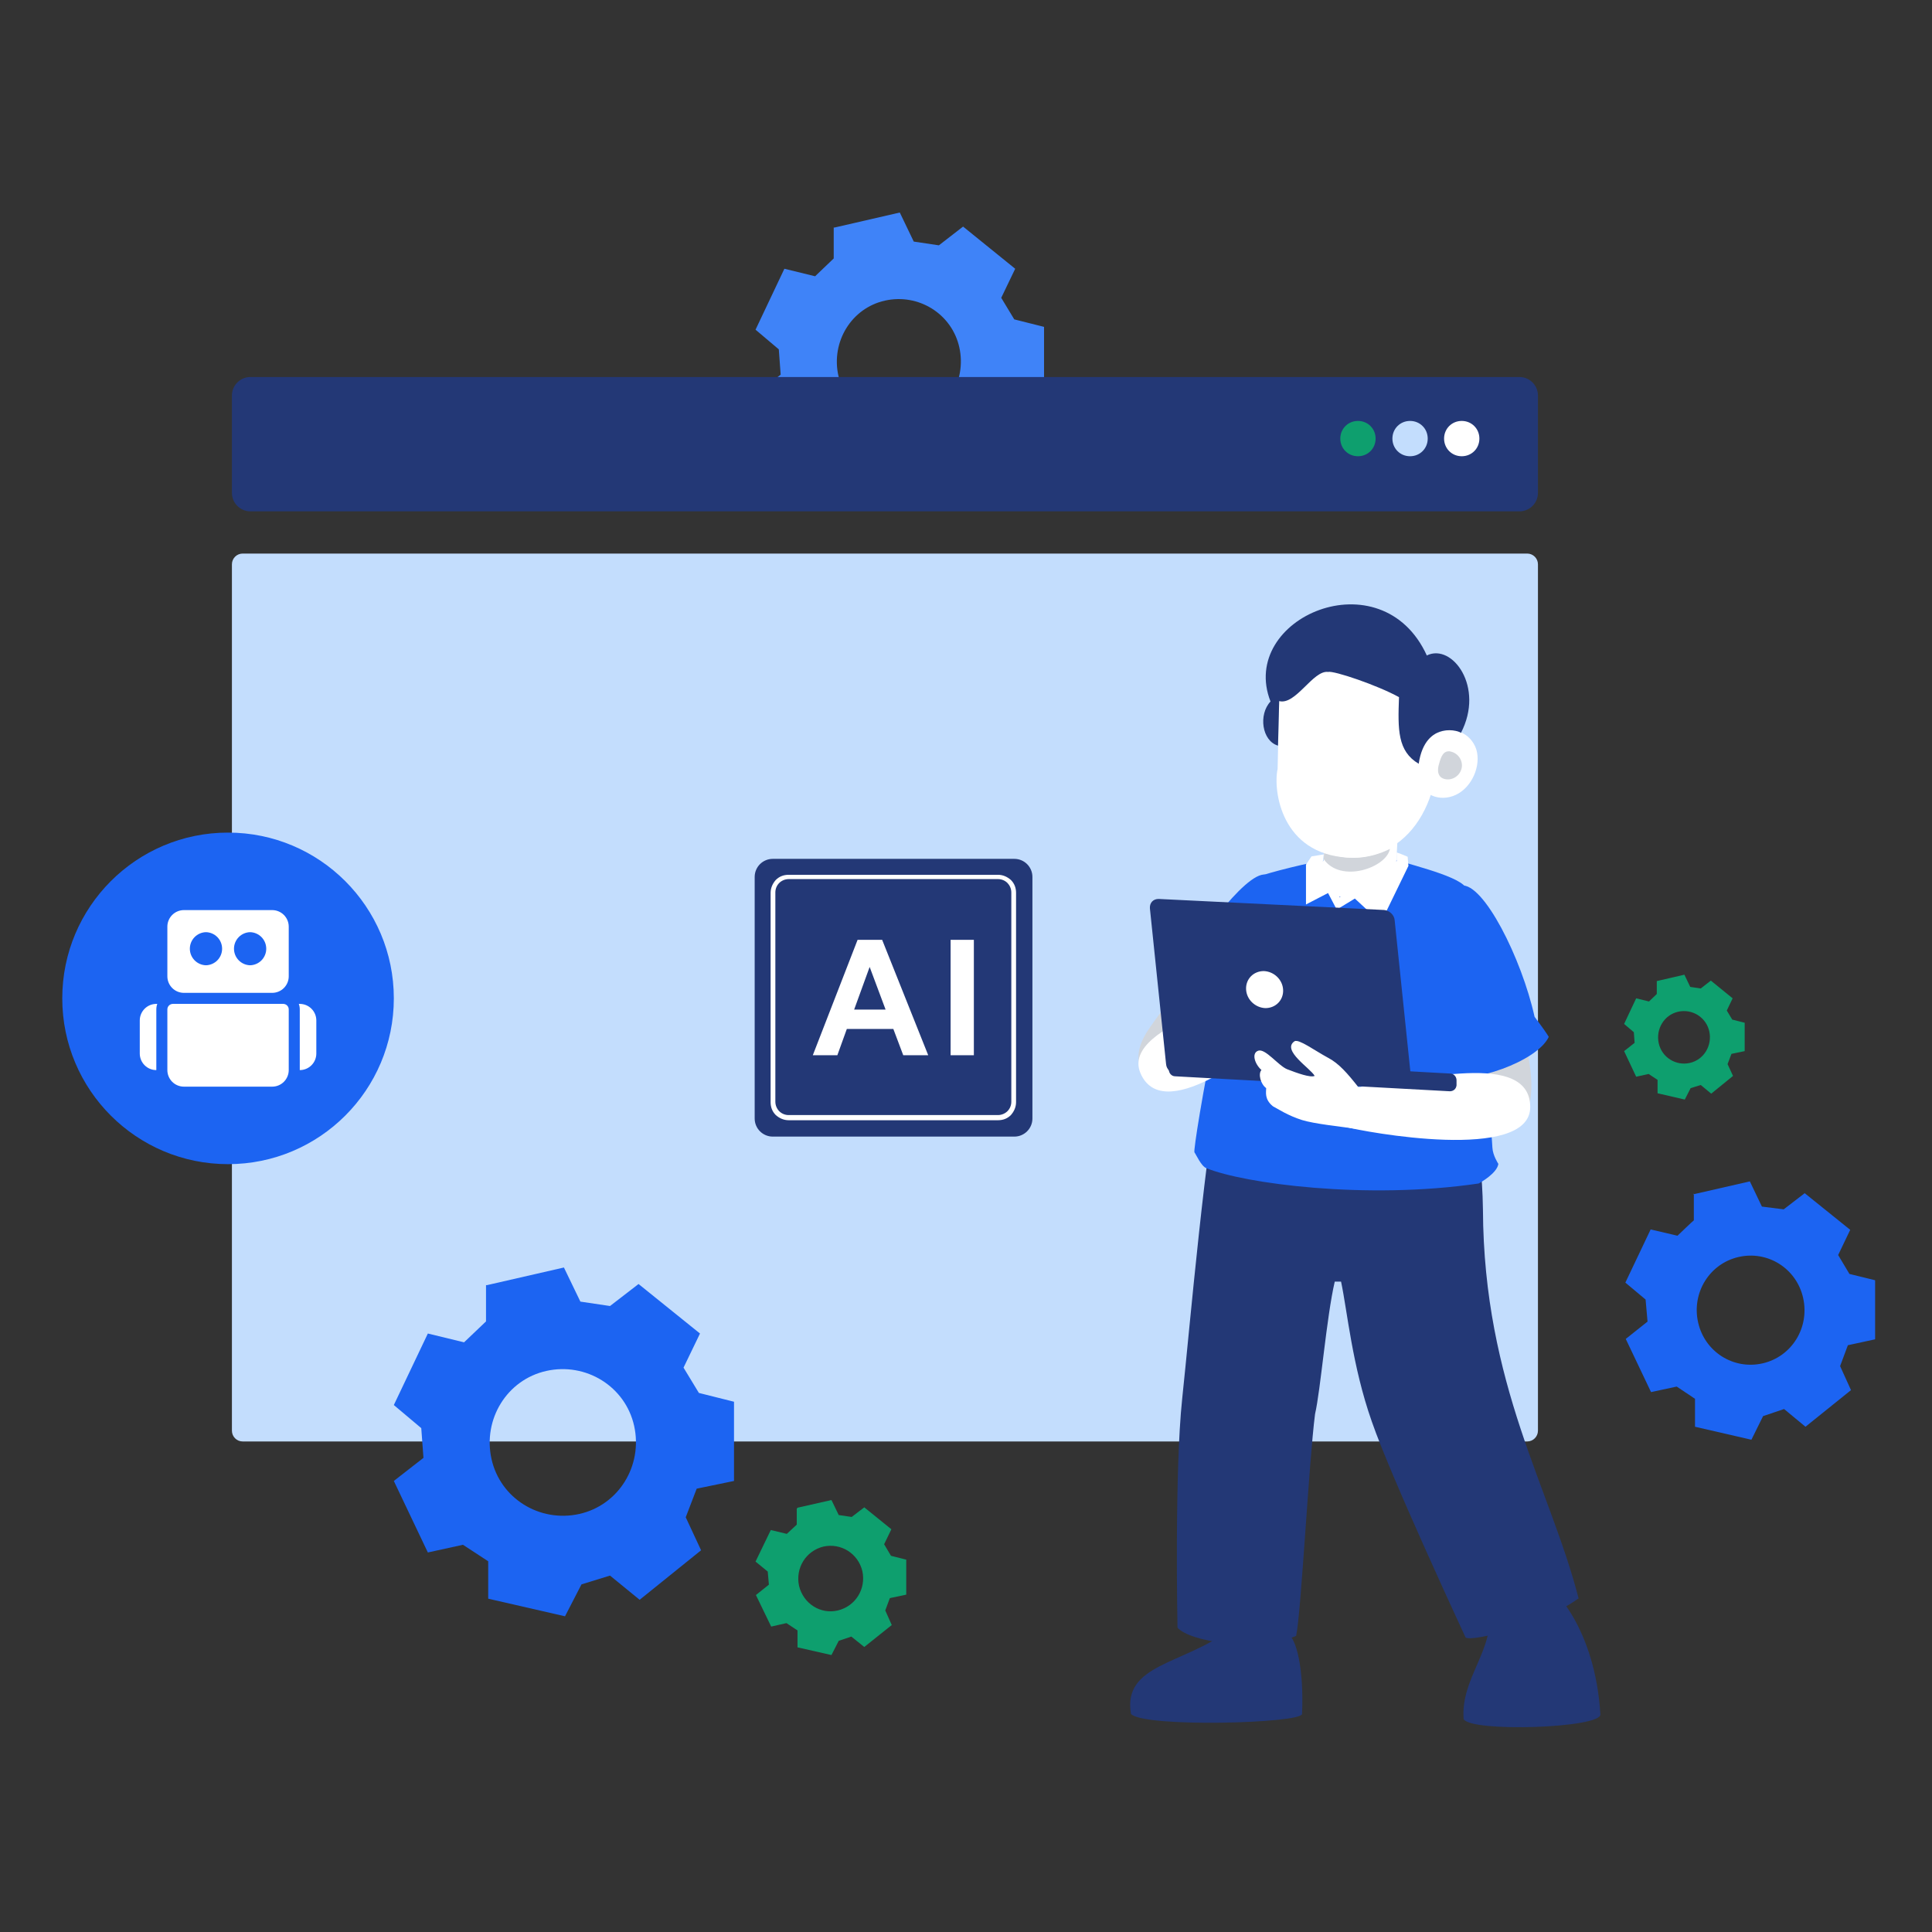
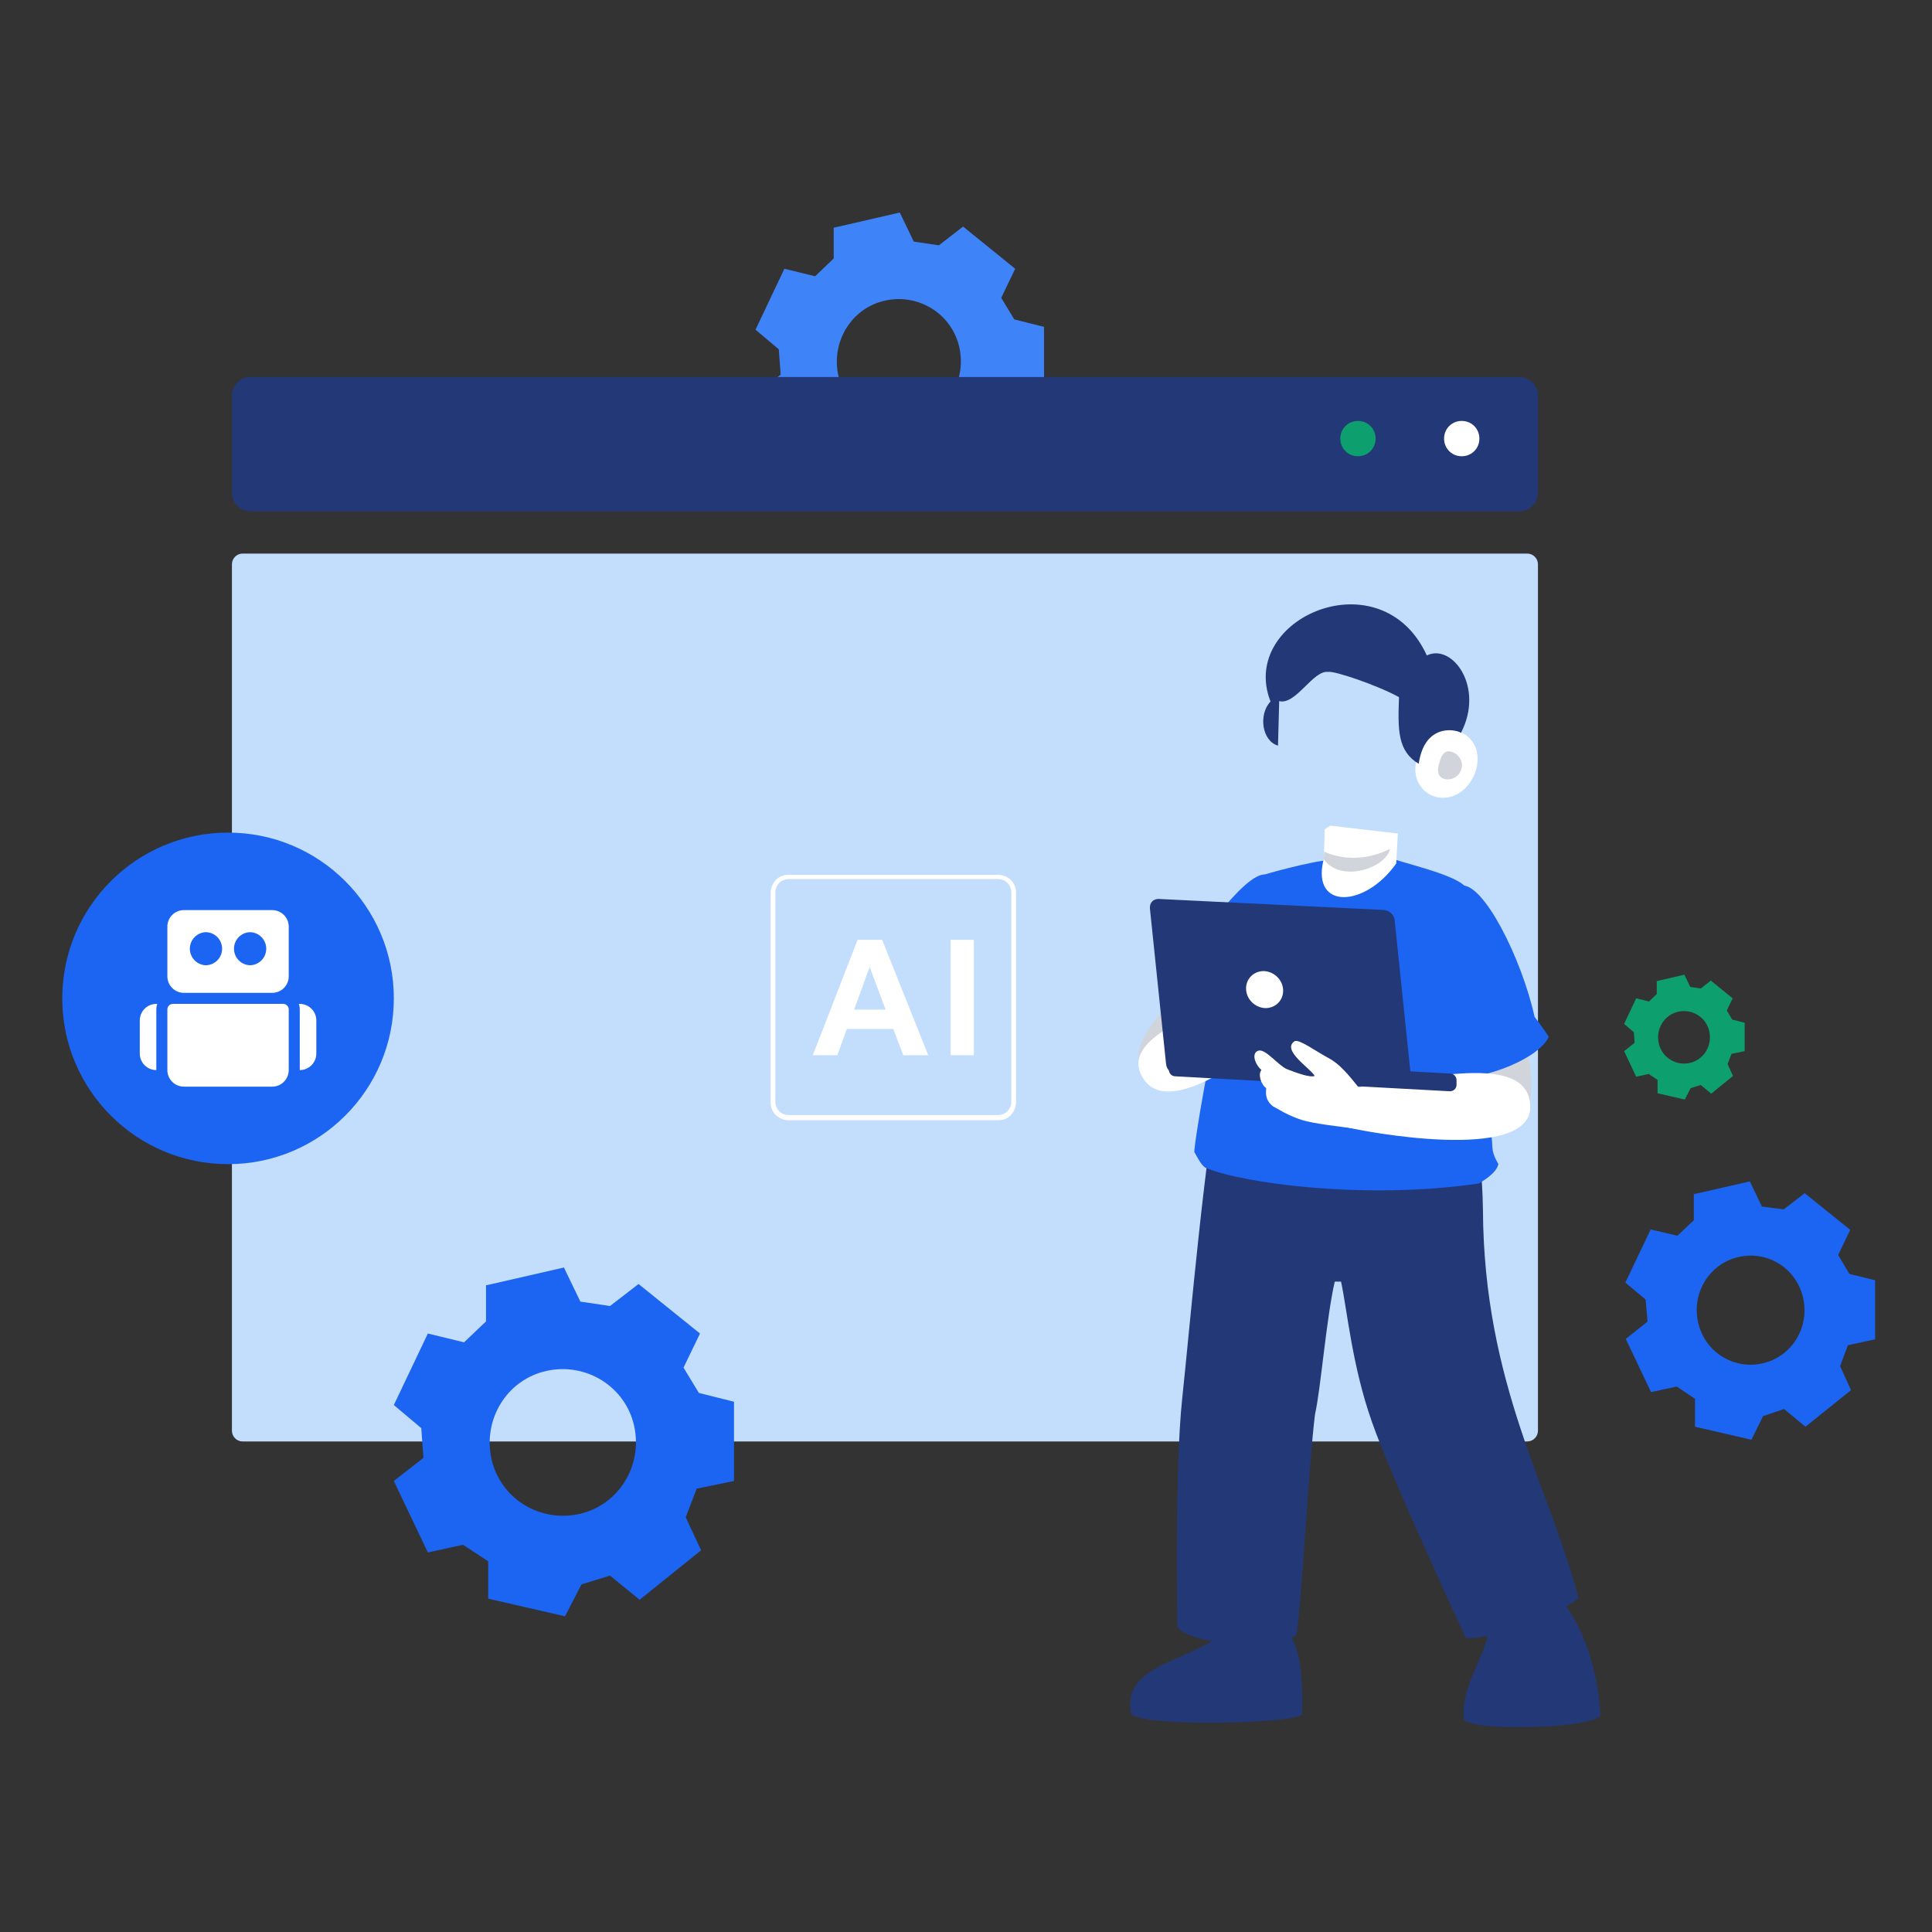
<svg xmlns="http://www.w3.org/2000/svg" width="500" height="500" viewBox="0 0 500 500" fill="none">
  <rect x="0" y="0" width="500" height="500" fill="#333333" stroke="none" />
  <path fill-rule="evenodd" clip-rule="evenodd" d="M229.012 77.801C237.683 75.861 246.353 81.197 248.28 89.93C250.207 98.662 244.908 107.395 236.237 109.335C227.567 111.276 218.896 105.939 216.969 97.207C215.042 88.474 220.341 79.742 229.012 77.801ZM215.765 58.881V66.886L210.948 71.495L202.999 69.554L195.533 85.321L201.554 90.415L202.036 96.964L195.533 102.058L202.999 117.825L210.707 116.127L216.246 119.765V128.013L233.106 131.894L236.719 124.859L242.981 122.919L249.484 128.255L262.972 117.34L259.6 110.063L262.009 103.756L270.198 102.058V84.593L262.491 82.653L259.119 77.074L262.731 69.554L249.244 58.639L242.981 63.49L236.478 62.52L232.865 55L216.006 58.881H215.765Z" fill="#3F83F8" />
  <path d="M393.228 97.57H64.814C62.167 97.57 60.022 99.716 60.022 102.362V127.547C60.022 130.194 62.167 132.339 64.814 132.339H393.228C395.875 132.339 398.02 130.194 398.02 127.547V102.362C398.02 99.716 395.875 97.57 393.228 97.57Z" fill="#233876" />
  <path d="M395.234 143.261H62.808C61.269 143.261 60.022 144.508 60.022 146.047V370.264C60.022 371.803 61.269 373.05 62.808 373.05H395.234C396.773 373.05 398.02 371.803 398.02 370.264V146.047C398.02 144.508 396.773 143.261 395.234 143.261Z" fill="#C3DDFD" />
  <path fill-rule="evenodd" clip-rule="evenodd" d="M351.438 118.075C354.001 118.075 356.007 116.069 356.007 113.506C356.007 110.943 354.001 108.937 351.438 108.937C348.875 108.937 346.869 110.943 346.869 113.506C346.869 116.069 348.875 118.075 351.438 118.075Z" fill="#0E9F6E" />
-   <path fill-rule="evenodd" clip-rule="evenodd" d="M364.923 118.075C367.486 118.075 369.492 116.069 369.492 113.506C369.492 110.943 367.486 108.937 364.923 108.937C362.359 108.937 360.354 110.943 360.354 113.506C360.354 116.069 362.359 118.075 364.923 118.075Z" fill="#C3DDFD" />
  <path fill-rule="evenodd" clip-rule="evenodd" d="M378.296 118.075C380.859 118.075 382.865 116.069 382.865 113.506C382.865 110.943 380.859 108.937 378.296 108.937C375.732 108.937 373.727 110.943 373.727 113.506C373.727 116.069 375.732 118.075 378.296 118.075Z" fill="white" />
-   <path d="M262.509 222.272H199.991C197.406 222.272 195.31 224.367 195.31 226.952V289.47C195.31 292.055 197.406 294.151 199.991 294.151H262.509C265.094 294.151 267.189 292.055 267.189 289.47V226.952C267.189 224.367 265.094 222.272 262.509 222.272Z" fill="#233876" />
  <path fill-rule="evenodd" clip-rule="evenodd" d="M204.114 226.395H258.274C259.612 226.395 260.726 226.952 261.617 227.732C262.509 228.624 262.955 229.738 262.955 231.075V285.235C262.955 286.573 262.398 287.687 261.617 288.579C260.726 289.47 259.612 289.916 258.274 289.916H204.114C202.777 289.916 201.663 289.359 200.771 288.579C199.88 287.687 199.434 286.573 199.434 285.235V231.075C199.434 229.738 199.991 228.624 200.771 227.732C201.663 226.841 202.777 226.395 204.114 226.395ZM258.274 227.509H204.114C203.111 227.509 202.22 227.955 201.663 228.512C200.994 229.181 200.66 230.072 200.66 230.964V285.124C200.66 286.127 201.105 287.018 201.663 287.576C202.331 288.244 203.223 288.579 204.114 288.579H258.274C259.277 288.579 260.169 288.133 260.726 287.576C261.395 286.907 261.729 286.015 261.729 285.124V230.964C261.729 229.961 261.283 229.069 260.726 228.512C260.057 227.844 259.166 227.509 258.274 227.509Z" fill="white" />
  <path fill-rule="evenodd" clip-rule="evenodd" d="M240.221 273.088H233.757L231.194 266.291H219.159L216.707 273.088H210.355L221.945 243.222H228.297L240.221 273.088ZM229.188 261.276L225.065 250.243L221.053 261.276H229.188ZM246.016 273.088V243.222H252.034V273.088H246.016Z" fill="white" />
  <path fill-rule="evenodd" clip-rule="evenodd" d="M141.398 354.795C151.622 352.517 161.846 358.782 164.118 369.033C166.39 379.284 160.142 389.535 149.918 391.813C139.694 394.091 129.471 387.827 127.199 377.576C124.927 367.324 131.175 357.073 141.398 354.795ZM125.779 332.585V341.982L120.099 347.392L110.727 345.114L101.923 363.623L109.023 369.602L109.591 377.291L101.923 383.271L110.727 401.78L119.815 399.786L126.347 404.058V413.739L146.226 418.295L150.486 410.037L157.87 407.759L165.538 414.024L181.441 401.21L177.465 392.667L180.305 385.264L189.961 383.271V362.768L180.873 360.49L176.897 353.941L181.157 345.114L165.254 332.3L157.87 337.995L150.202 336.856L145.942 328.029L126.063 332.585H125.779Z" fill="#1C64F2" />
  <path fill-rule="evenodd" clip-rule="evenodd" d="M333.703 244.886C331.051 251.923 312.08 285.786 301.676 280.176C295.556 280.176 291.885 274.363 297.188 266.509C304.838 255.289 317.384 241.112 322.076 233.564L333.703 244.886Z" fill="#D1D5DB" />
  <path fill-rule="evenodd" clip-rule="evenodd" d="M321.26 272.425C321.872 271.813 322.28 270.181 322.79 269.161C325.748 265.591 335.234 256.921 338.09 250.598C342.373 241.01 334.622 232.034 328.502 226.73C324.116 223.262 310.449 242.336 304.941 251.311C302.085 253.453 300.555 254.677 300.045 255.289C301.167 262.225 313.304 272.323 321.158 272.323L321.26 272.425Z" fill="#1C64F2" />
  <path fill-rule="evenodd" clip-rule="evenodd" d="M408.467 413.69C399.593 420.218 381.132 425.011 379.296 423.787C379.296 423.787 360.018 382.377 355.021 367.893C349.921 353.41 348.697 339.334 347.065 331.685C347.065 331.685 346.453 331.685 345.433 331.685C343.291 340.864 341.761 359.836 340.333 365.955C338.701 378.705 336.763 417.158 335.437 423.379C324.728 427.663 307.796 424.807 304.736 421.237C304.736 421.237 303.92 380.949 305.96 361.876C308 342.802 311.876 296.904 316.568 274.057C324.932 278.646 338.599 281.4 344.107 283.95C344.107 283.44 344.107 283.032 344.209 282.726C370.218 287.418 378.276 284.052 378.276 284.052C380.112 291.498 383.478 293.538 383.784 313.019C383.988 358.51 401.327 385.335 408.569 413.792L408.467 413.69Z" fill="#233876" />
  <path fill-rule="evenodd" clip-rule="evenodd" d="M385.416 416.444C386.844 427.051 377.971 434.293 378.787 444.901C380.724 448.369 414.383 447.247 414.179 443.677C412.853 421.646 401.94 410.12 399.186 410.12L385.314 416.444H385.416Z" fill="#233876" />
  <path fill-rule="evenodd" clip-rule="evenodd" d="M318.302 421.748C306.267 430.825 290.457 430.621 292.701 443.575C296.067 447.145 336.764 446.023 336.968 443.575C337.477 432.049 335.54 423.787 333.092 422.666L318.302 421.748Z" fill="#233876" />
  <path fill-rule="evenodd" clip-rule="evenodd" d="M387.762 301.29C387.354 303.636 383.274 305.982 382.662 306.288C353.593 310.571 321.872 306.288 312.182 302.31C310.856 301.8 309.53 298.74 309.122 298.23C308.511 297.516 319.016 235.808 326.258 226.73C326.564 226.322 340.537 222.651 343.699 222.651C349.411 220.407 353.695 219.897 358.489 221.631C362.977 223.364 376.848 226.322 379.296 229.586C382.866 235.298 385.314 283.848 386.232 297.006C386.334 299.046 387.762 301.188 387.762 301.188V301.29Z" fill="#1C64F2" />
  <path fill-rule="evenodd" clip-rule="evenodd" d="M342.577 222.65C342.577 222.447 342.883 215.511 342.781 214.695C343.291 214.287 343.801 213.981 344.311 213.675L361.753 215.715L361.345 223.466C353.287 234.89 339.517 235.502 342.475 222.752L342.577 222.65Z" fill="white" />
  <path fill-rule="evenodd" clip-rule="evenodd" d="M342.679 220.407C348.493 222.957 354.613 222.243 359.713 219.693C358.795 224.588 346.963 228.668 342.577 222.345C342.577 221.835 342.679 221.121 342.679 220.407Z" fill="#D1D5DB" />
-   <path fill-rule="evenodd" clip-rule="evenodd" d="M364.404 172.672L337.579 170.428C335.437 170.224 331.46 170.02 331.256 172.06L330.644 198.987C329.42 204.699 331.664 221.019 348.799 221.937C365.934 222.753 375.318 204.291 371.136 184.708C371.442 182.668 366.546 172.876 364.506 172.672H364.404Z" fill="white" />
  <path fill-rule="evenodd" clip-rule="evenodd" d="M371.952 189.706C367.77 191.644 365.322 197.253 366.648 201.537C368.076 205.719 372.564 207.657 376.746 205.719C380.927 203.781 383.375 198.171 382.049 193.888C380.621 189.706 376.134 187.768 371.952 189.706Z" fill="white" />
  <path fill-rule="evenodd" clip-rule="evenodd" d="M369.3 169.612C375.828 166.451 384.294 177.772 378.072 189.706C378.276 189.298 368.892 186.034 367.158 197.661C361.651 194.398 361.753 188.788 362.059 180.424C356.551 177.364 345.127 173.488 343.699 173.896C339.823 173.386 335.336 182.566 331.052 181.444C330.848 189.094 330.746 192.97 330.746 192.97C326.564 191.746 325.646 184.912 328.808 181.546C320.342 159.923 357.571 143.909 369.3 169.714V169.612Z" fill="#233876" />
  <path fill-rule="evenodd" clip-rule="evenodd" d="M375.42 194.499C377.358 194.907 378.684 196.845 378.276 198.783C377.868 200.721 375.93 202.047 373.992 201.639C372.055 201.231 371.851 199.395 372.463 197.559C372.973 195.723 373.584 194.091 375.522 194.499H375.42Z" fill="#D1D5DB" />
-   <path fill-rule="evenodd" clip-rule="evenodd" d="M342.577 222.753L346.657 232.238C356.652 225.914 361.446 222.855 361.446 222.855C361.446 221.733 361.446 220.611 361.446 220.611C362.466 220.917 364.302 221.733 364.302 221.733C364.404 223.262 364.506 224.078 364.506 224.078L357.366 238.766L350.634 232.544L345.943 235.4L343.699 231.116L337.987 234.074V223.772L339.415 221.631L342.577 221.121L342.373 222.957L342.577 222.753Z" fill="white" />
  <path fill-rule="evenodd" clip-rule="evenodd" d="M385.11 243.662C388.883 250.19 403.265 285.582 392.249 290.172C386.129 291.6 381.642 291.906 378.888 282.726C375.012 269.773 371.748 253.963 368.892 245.498L385.008 243.662H385.11Z" fill="#D1D5DB" />
  <path fill-rule="evenodd" clip-rule="evenodd" d="M373.381 278.545C372.973 277.831 373.075 276.097 372.769 274.975C370.933 270.793 367.363 263.041 366.343 256.207C364.915 245.804 372.565 229.994 378.174 229.178C383.886 228.362 393.78 247.946 397.146 263.143C399.288 265.999 400.41 267.631 400.818 268.345C397.86 274.669 380.928 280.686 373.381 278.545Z" fill="#1C64F2" />
  <path fill-rule="evenodd" clip-rule="evenodd" d="M336.253 253.759C329.216 256.207 289.641 264.877 295.149 277.729C300.656 290.682 323.096 274.567 338.803 260.287L336.253 253.759Z" fill="white" />
  <path fill-rule="evenodd" clip-rule="evenodd" d="M358.182 235.502L299.84 232.646C298.412 232.646 297.494 233.666 297.596 235.094L301.778 275.383C301.88 276.811 303.206 277.933 304.532 278.035L362.874 280.891C364.302 280.891 365.22 279.871 365.118 278.443L360.936 238.154C360.834 236.726 359.508 235.604 358.182 235.502Z" fill="#233876" />
  <path fill-rule="evenodd" clip-rule="evenodd" d="M348.085 291.6C352.879 292.926 396.227 300.984 396.023 286.398C395.819 271.813 367.77 279.565 350.839 281.4L348.085 291.6Z" fill="white" />
  <path fill-rule="evenodd" clip-rule="evenodd" d="M375.318 277.831L304.227 273.955C303.309 273.955 302.595 274.567 302.493 275.485V276.811C302.493 277.729 303.207 278.545 304.125 278.545L375.216 282.421C376.134 282.421 376.848 281.809 376.95 280.891V279.565C376.95 278.647 376.236 277.831 375.318 277.831Z" fill="#233876" />
  <path fill-rule="evenodd" clip-rule="evenodd" d="M351.655 281.196L353.797 283.134L350.737 292.11C346.555 291.498 340.334 290.886 336.968 289.866C333.398 288.744 330.746 287.01 329.42 286.296C327.176 284.46 327.686 282.624 327.686 281.604C326.258 280.584 325.544 277.933 326.462 276.913C324.728 275.383 323.81 272.527 325.646 271.915C327.482 271.303 330.848 275.791 333.092 276.709C335.744 277.729 339.11 278.953 340.232 278.443C339.212 276.505 331.562 271.813 335.03 269.467C336.152 268.855 340.13 271.813 343.7 273.751C346.453 275.179 348.697 277.729 351.655 281.502V281.196Z" fill="white" />
  <path fill-rule="evenodd" clip-rule="evenodd" d="M327.073 251.312C324.422 251.312 322.382 253.351 322.484 256.003C322.586 258.655 324.83 260.797 327.481 260.899C330.133 260.899 332.173 258.859 332.071 256.207C331.969 253.555 329.725 251.414 327.073 251.312Z" fill="white" />
  <path fill-rule="evenodd" clip-rule="evenodd" d="M449.94 325.31C457.491 323.578 464.941 328.266 466.652 335.911C468.364 343.555 463.733 351.098 456.182 352.831C448.631 354.564 441.181 349.875 439.469 342.23C437.758 334.586 442.389 327.043 449.94 325.31ZM438.362 308.9V315.831C438.261 315.831 434.133 319.806 434.133 319.806L427.187 318.176L420.643 331.936L425.878 336.319L426.381 342.027L420.743 346.511L427.287 360.271L433.932 358.844L438.664 362.004V369.241L453.262 372.605L456.283 366.489L461.719 364.654L467.257 369.241L479.036 359.762L476.217 353.544L478.23 348.142L485.278 346.613V331.324L478.633 329.693L475.713 324.801L478.835 318.278L467.055 308.798L461.619 312.977L455.981 312.264L452.86 305.74L438.161 309.104L438.362 308.9Z" fill="#1C64F2" />
  <path fill-rule="evenodd" clip-rule="evenodd" d="M434.31 261.832C437.934 261.017 441.558 263.26 442.363 266.93C443.168 270.6 440.954 274.27 437.33 275.086C433.707 275.901 430.083 273.658 429.278 269.988C428.472 266.318 430.687 262.648 434.31 261.832ZM428.774 253.88V257.245L426.761 259.182L423.44 258.366L420.319 264.993L422.836 267.134L423.037 269.886L420.319 272.027L423.44 278.654L426.661 277.94L428.976 279.469V282.936L436.022 284.567L437.531 281.61L440.149 280.795L442.866 283.038L448.503 278.45L447.094 275.391L448.1 272.741L451.523 272.027V264.687L448.302 263.871L446.892 261.526L448.402 258.366L442.766 253.778L440.149 255.817L437.431 255.41L435.921 252.249L428.875 253.88H428.774Z" fill="#0E9F6E" />
-   <path fill-rule="evenodd" clip-rule="evenodd" d="M213.109 400.252C217.652 399.256 222.095 402.044 223.181 406.623C224.169 411.202 221.404 415.682 216.862 416.777C212.32 417.872 207.876 414.985 206.79 410.406C205.802 405.827 208.567 401.347 213.109 400.252ZM206.197 390.496V394.577L203.63 396.967L199.483 395.971L195.533 404.134L198.693 406.723L198.989 410.107L195.632 412.795L199.581 420.958L203.531 420.062L206.395 421.954V426.334L215.183 428.325L217.059 424.641L220.318 423.546L223.675 426.234L230.785 420.56L229.106 416.777L230.291 413.591L234.537 412.695V403.636L230.587 402.641L228.81 399.654L230.686 395.772L223.675 390.098L220.417 392.587L217.059 392.089L215.183 388.206L206.395 390.197L206.197 390.496Z" fill="#0E9F6E" />
  <path d="M59.019 301.283C82.715 301.283 101.923 282.074 101.923 258.378C101.923 234.683 82.715 215.474 59.019 215.474C35.324 215.474 16.114 234.683 16.114 258.378C16.114 282.074 35.324 301.283 59.019 301.283Z" fill="#1C64F2" />
  <path fill-rule="evenodd" clip-rule="evenodd" d="M74.725 261.234C74.725 260.855 74.575 260.492 74.307 260.224C74.039 259.957 73.676 259.806 73.297 259.806H44.741C44.362 259.806 43.999 259.957 43.731 260.224C43.463 260.492 43.313 260.855 43.313 261.234V276.94C43.312 277.503 43.423 278.06 43.638 278.58C43.853 279.1 44.169 279.572 44.566 279.97C44.964 280.368 45.437 280.683 45.956 280.898C46.476 281.114 47.034 281.224 47.596 281.224H70.441C71.578 281.224 72.669 280.771 73.468 279.967C74.272 279.166 74.725 278.075 74.725 276.94V261.234ZM74.725 239.817C74.725 238.68 74.274 237.591 73.47 236.788C73.072 236.39 72.6 236.074 72.081 235.859C71.561 235.644 71.004 235.533 70.441 235.533H47.596C46.46 235.533 45.37 235.984 44.568 236.788C44.17 237.186 43.854 237.658 43.639 238.177C43.423 238.697 43.312 239.254 43.313 239.817V252.667C43.313 253.804 43.764 254.893 44.568 255.696C44.965 256.094 45.437 256.409 45.957 256.625C46.477 256.84 47.034 256.951 47.596 256.951H70.441C71.578 256.951 72.667 256.499 73.47 255.696C73.868 255.298 74.184 254.826 74.399 254.306C74.614 253.787 74.725 253.23 74.725 252.667V239.817ZM53.307 241.245C52.191 241.273 51.129 241.737 50.349 242.537C49.57 243.338 49.133 244.411 49.133 245.528C49.133 246.645 49.57 247.718 50.349 248.519C51.129 249.319 52.191 249.783 53.307 249.811C54.424 249.783 55.486 249.319 56.266 248.519C57.045 247.718 57.482 246.645 57.482 245.528C57.482 244.411 57.045 243.338 56.266 242.537C55.486 241.737 54.424 241.273 53.307 241.245ZM64.73 241.245C63.613 241.273 62.552 241.737 61.772 242.537C60.992 243.338 60.556 244.411 60.556 245.528C60.556 246.645 60.992 247.718 61.772 248.519C62.552 249.319 63.613 249.783 64.73 249.811C65.847 249.783 66.909 249.319 67.688 248.519C68.468 247.718 68.904 246.645 68.904 245.528C68.904 244.411 68.468 243.338 67.688 242.537C66.909 241.737 65.847 241.273 64.73 241.245ZM77.336 259.806H77.581C78.717 259.806 79.807 260.257 80.609 261.061C81.413 261.864 81.864 262.953 81.864 264.09V272.657C81.864 273.793 81.413 274.883 80.609 275.685C80.212 276.083 79.74 276.399 79.22 276.614C78.7 276.83 78.143 276.94 77.581 276.94V261.234C77.581 260.733 77.495 260.253 77.336 259.806ZM40.701 259.806H40.457C39.321 259.806 38.231 260.257 37.429 261.061C37.031 261.459 36.715 261.931 36.499 262.451C36.284 262.97 36.173 263.527 36.174 264.09V272.657C36.174 273.793 36.625 274.883 37.429 275.685C37.826 276.083 38.298 276.399 38.818 276.614C39.337 276.83 39.895 276.94 40.457 276.94V261.234C40.457 260.733 40.543 260.253 40.701 259.806Z" fill="white" />
</svg>